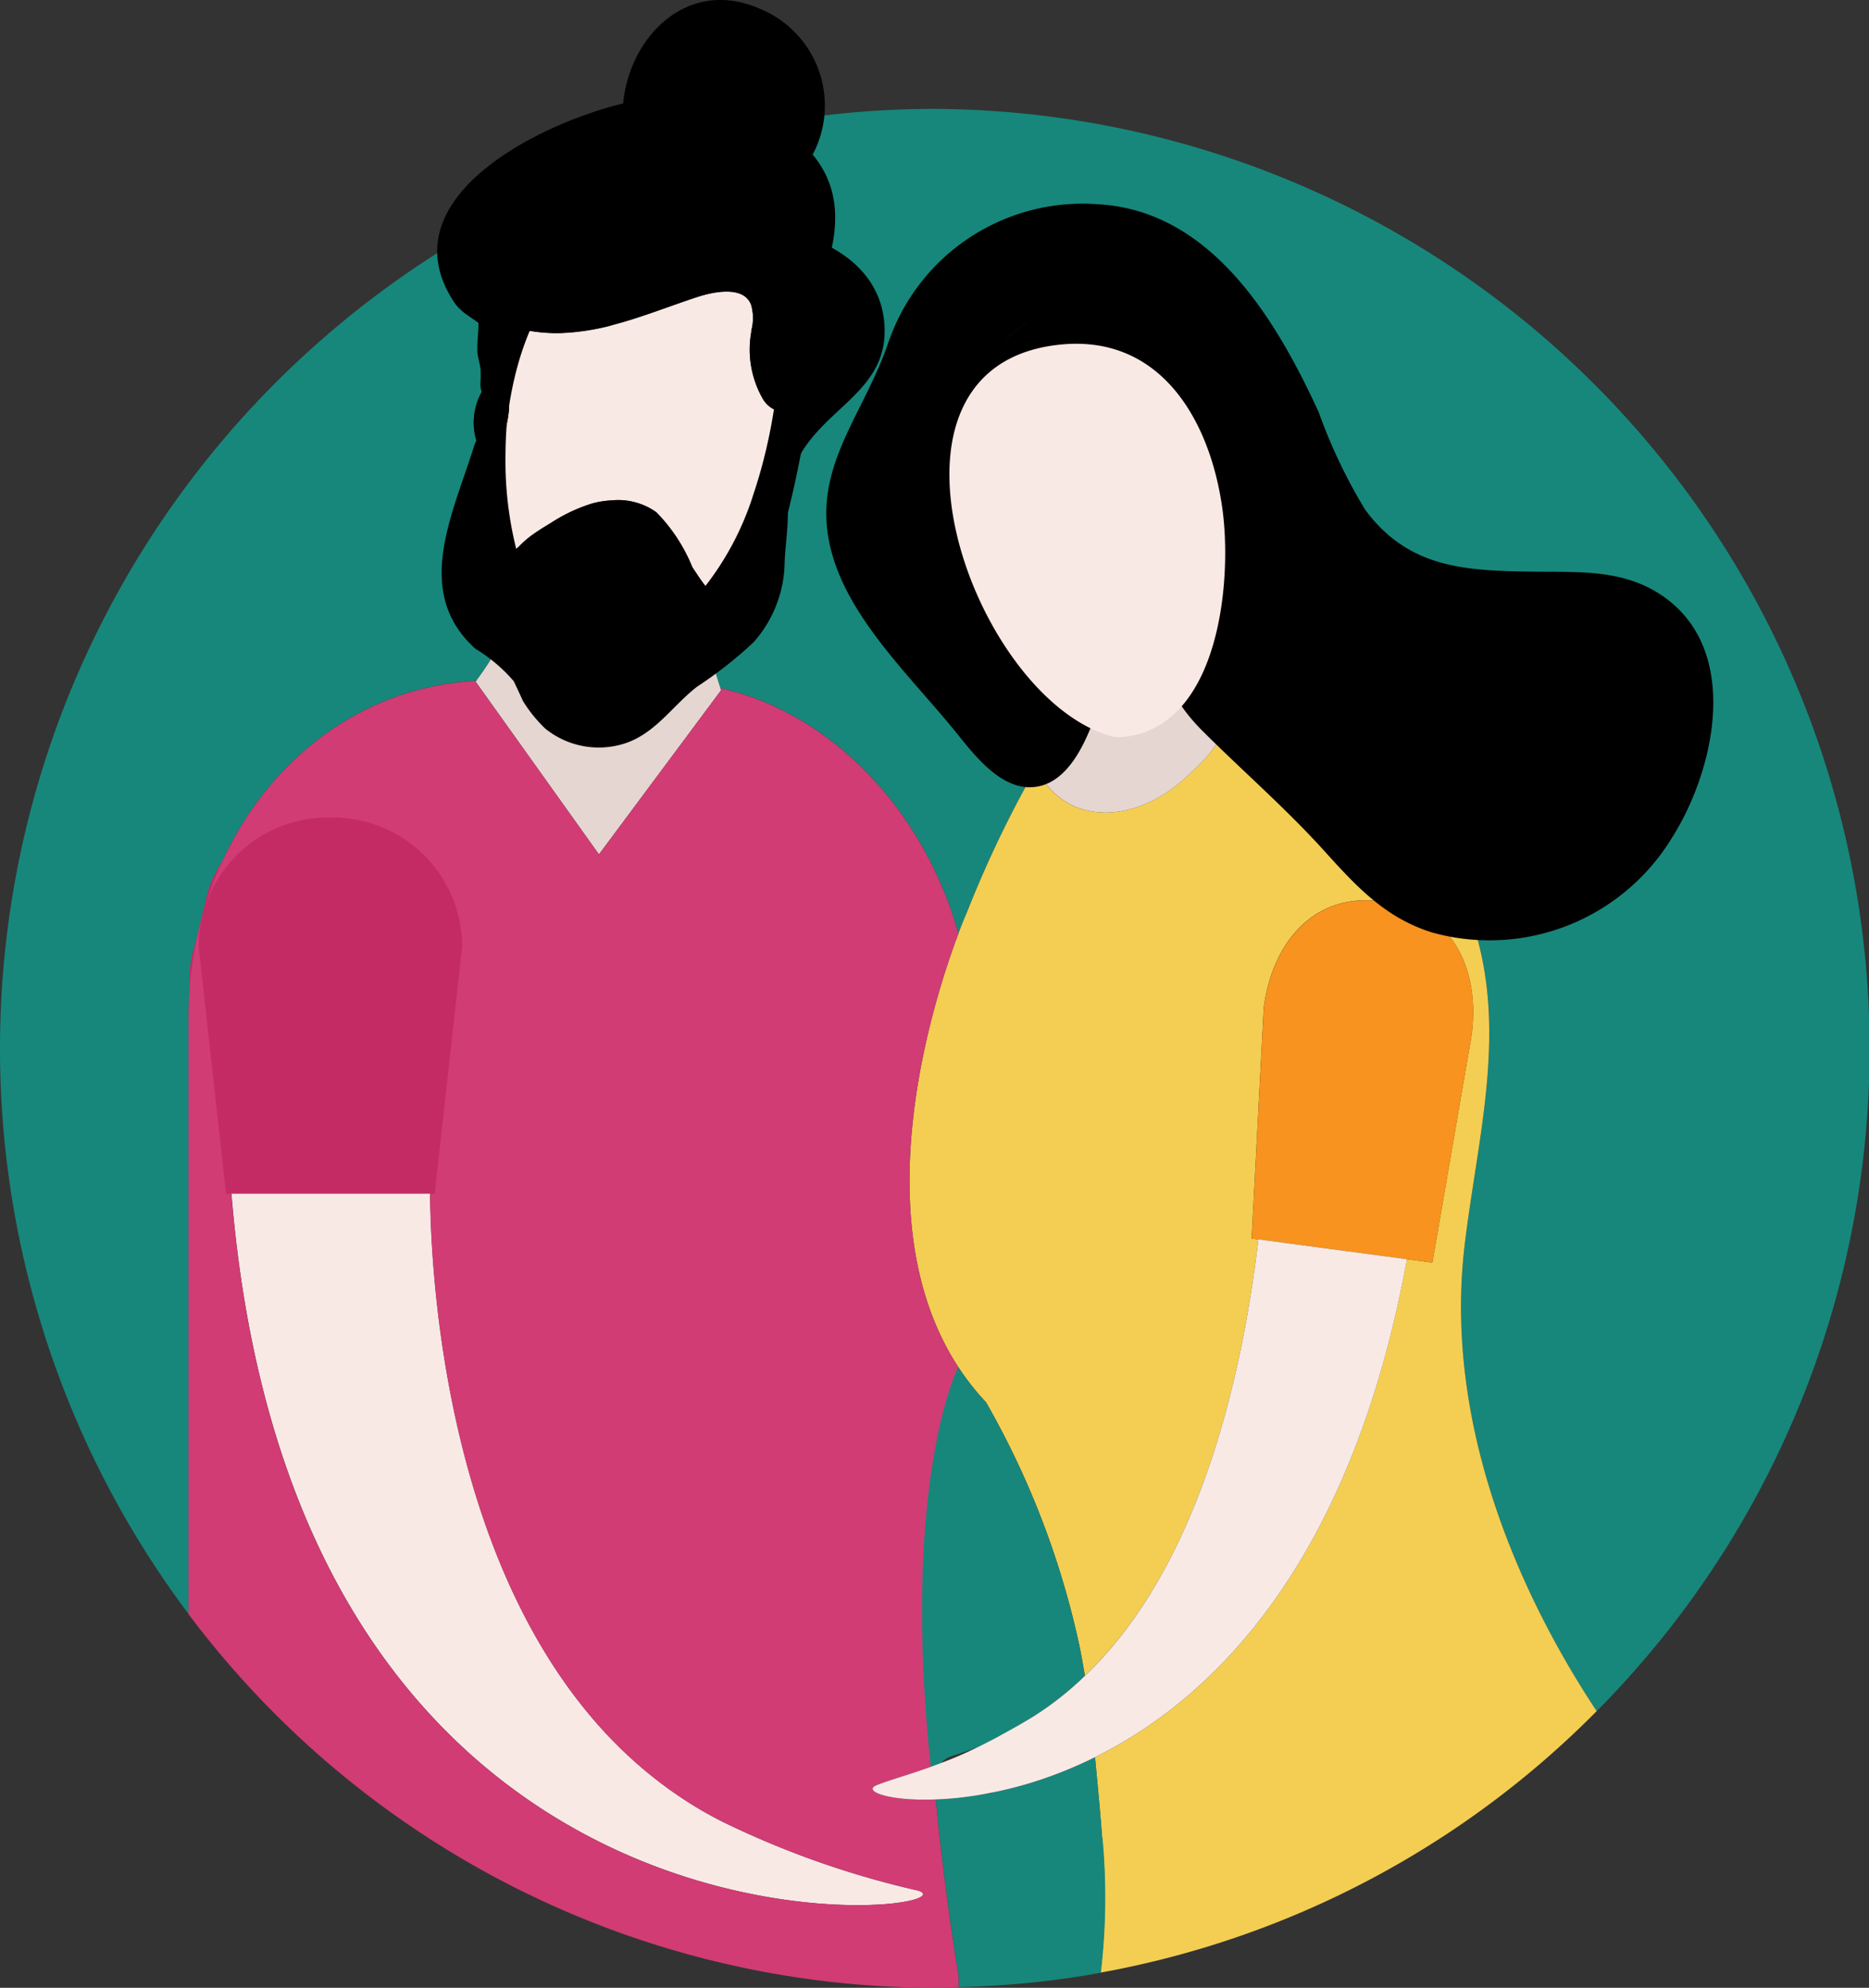
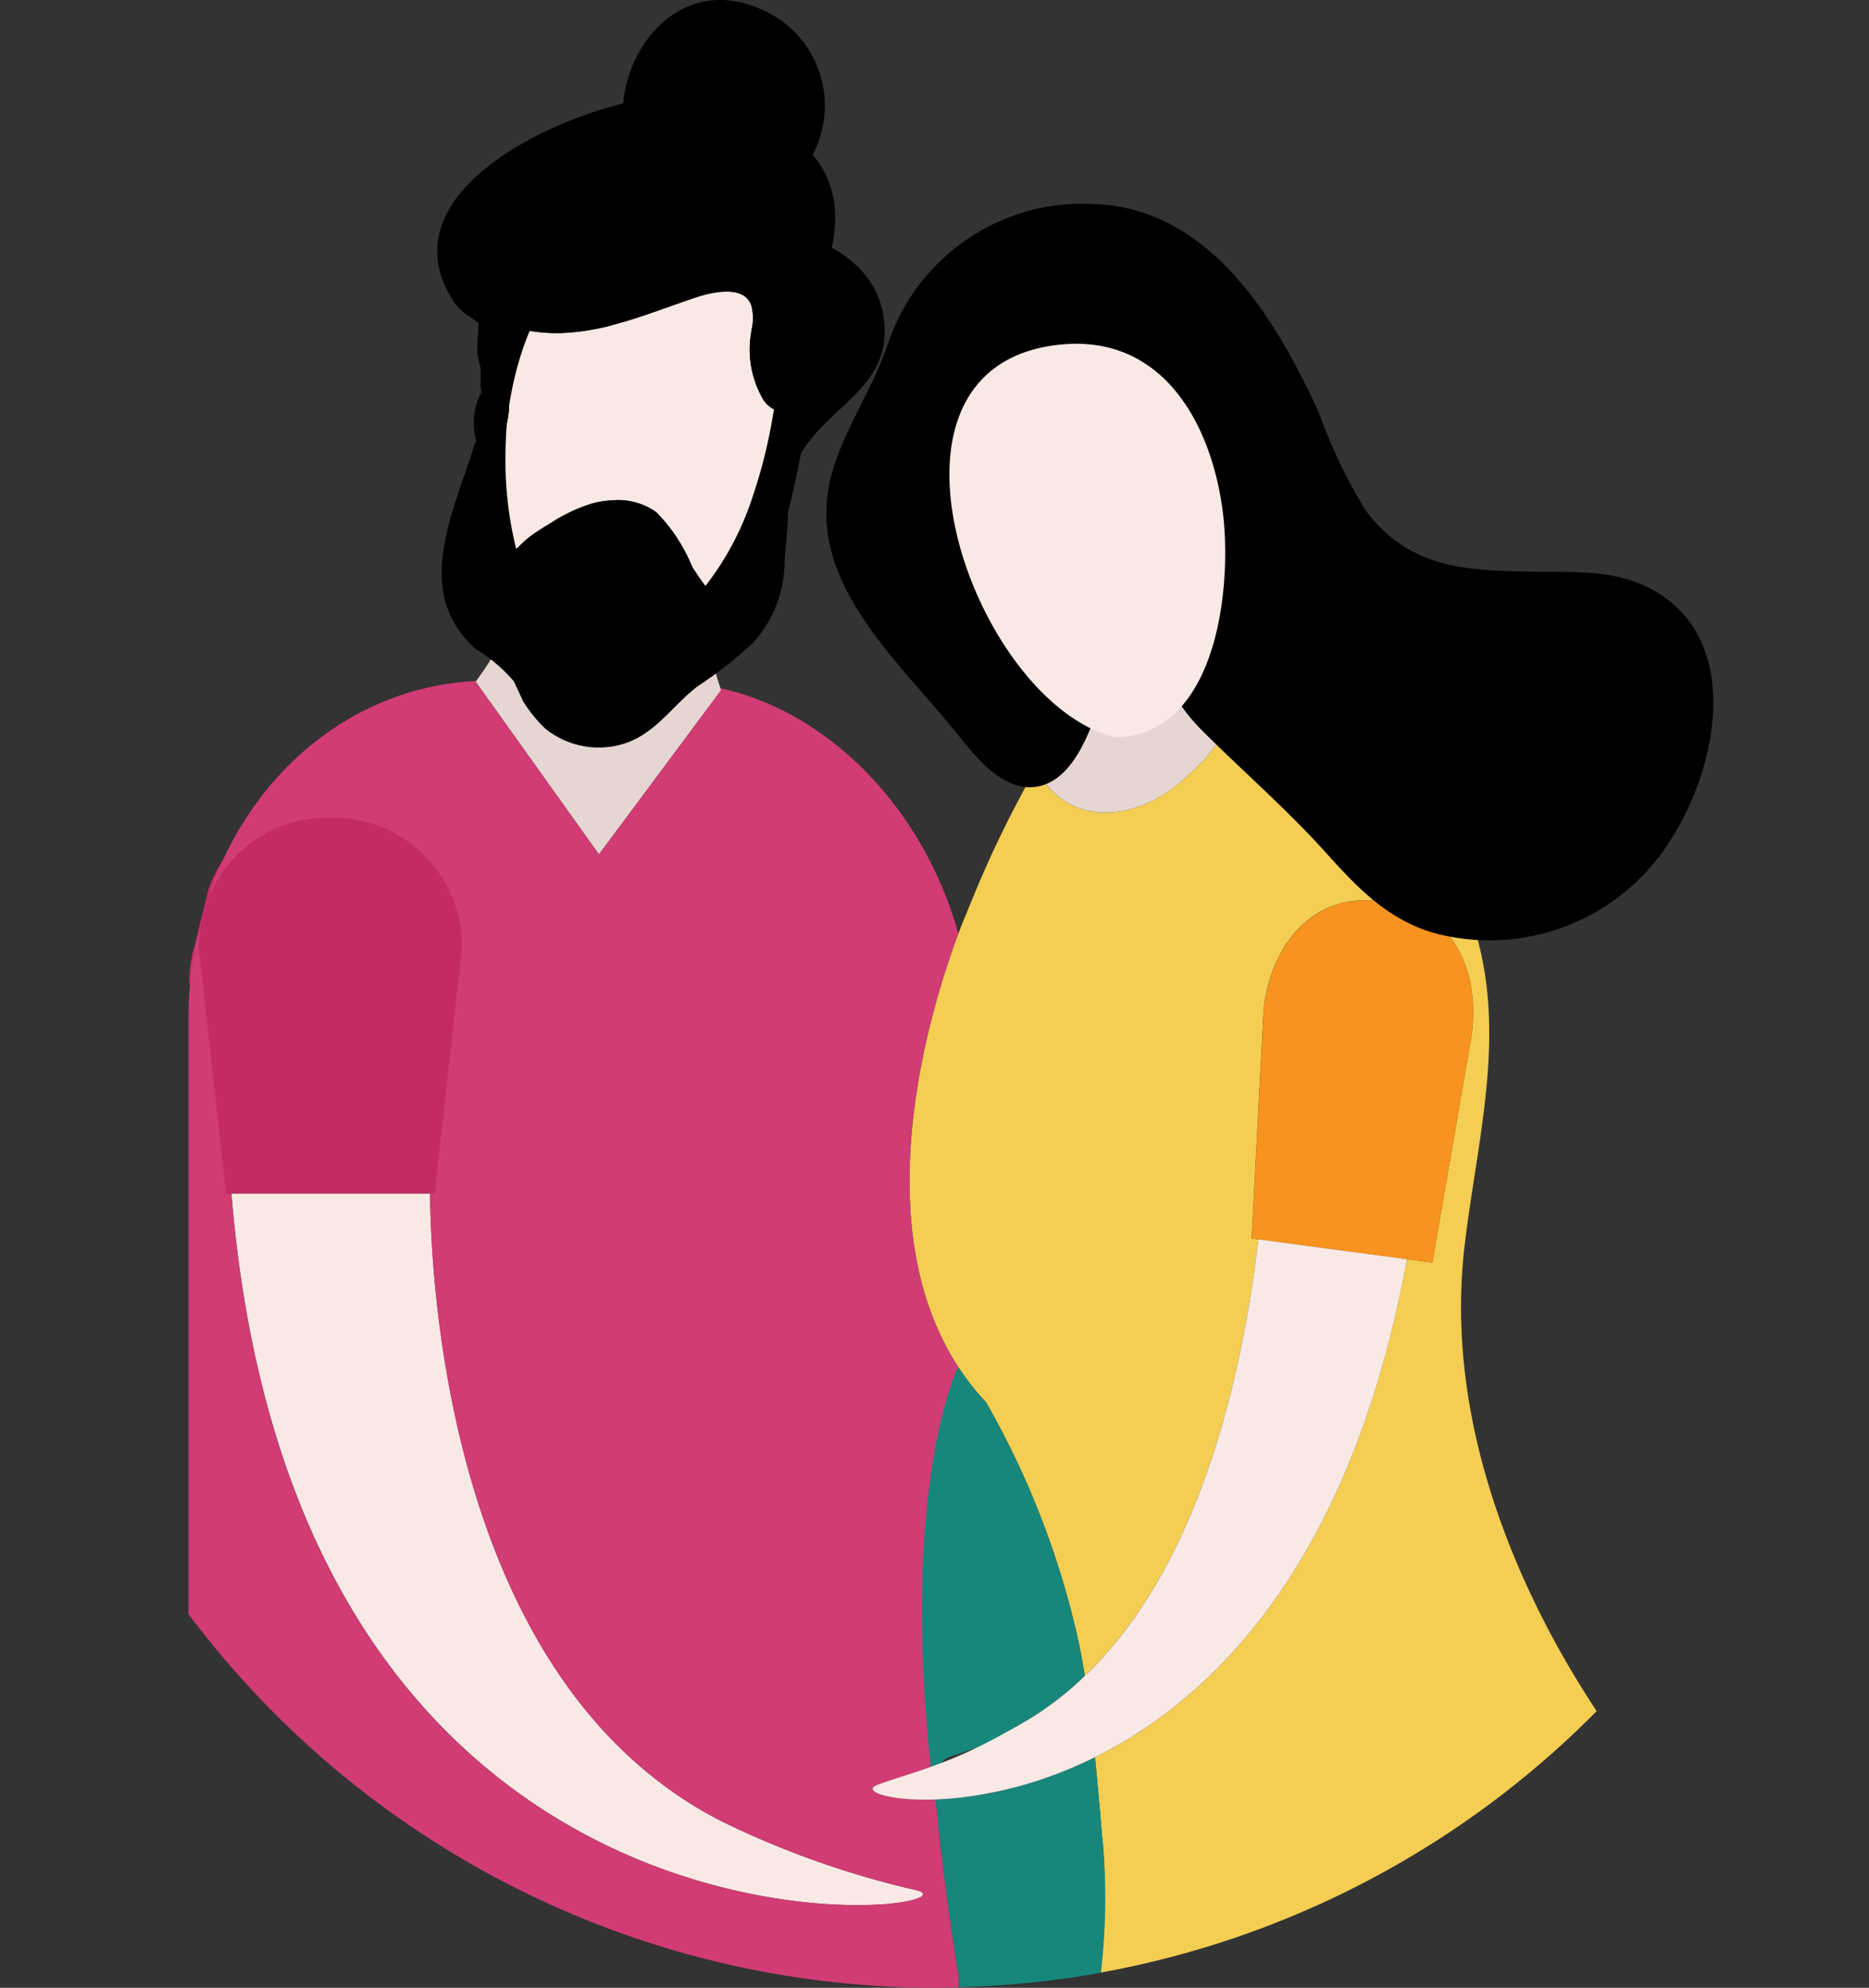
<svg xmlns="http://www.w3.org/2000/svg" viewBox="0 0 78.881 83.889">
  <rect x="0" y="0" width="78.881" height="83.889" fill="#333333" stroke="none" />
  <defs>
    <style>
      .cls-1 {
        fill: #17877b;
      }

      .cls-2 {
        fill: #f4ce52;
      }

      .cls-3 {
        fill: #e6d6d1;
      }

      .cls-4 {
        fill: #fbd6cc;
      }

      .cls-5 {
        fill: #f7931e;
      }

      .cls-6 {
        fill: #f9e9e5;
      }

      .cls-7 {
        fill: #c42b65;
      }

      .cls-8 {
        fill: #d13c74;
      }
    </style>
  </defs>
  <g id="Artboard_51" data-name="Artboard 51" transform="translate(0)">
    <path id="Path_24582" data-name="Path 24582" class="cls-1" d="M64.692,39.15c.152.022.3.05.457.078-.136-.12-.269-.243-.4-.364A1.223,1.223,0,0,1,64.692,39.15Z" transform="translate(-12.785 -8.799)" />
-     <path id="Path_24583" data-name="Path 24583" class="cls-1" d="M17.092,45.6c.009-.03.019-.059.028-.089,1.624-5.375,6-9.278,11.445-9.556a12.22,12.22,0,0,0,1.289-2.134,3.27,3.27,0,0,1-1.131-.971c-.563-.895-.218-2.053.023-3.084.259-1.107.741-2.224,1.058-3.343,0-.781.053-1.3.055-1.314a6.772,6.772,0,0,0-.183,1.175l-.923-.018a2.673,2.673,0,0,1,.159-2.689c.193-.288.271-.568.548-.549l.446.033-.005.5a.805.805,0,0,1-.062.134,1.465,1.465,0,0,1,.121.632c.04-.258.095-.565.169-.907,0-.265.008-.528.027-.79A1.777,1.777,0,0,1,30,21.879a9.307,9.307,0,0,0,.047-1.028l-.451-.558a1.783,1.783,0,0,1,.047-.452c-.242-.209-.56-.348-.805-.562a1.991,1.991,0,0,1-.348-2.268c.011-.026.03-.048.042-.073a39.756,39.756,0,0,0-12.1,58.406V50.175a16.107,16.107,0,0,1,.663-4.571Z" transform="translate(-8.469 -7.223)" />
-     <path id="Path_24584" data-name="Path 24584" class="cls-1" d="M50.391,11.421a39.507,39.507,0,0,0-5.857.438,1.636,1.636,0,0,1-.126.423,2.8,2.8,0,0,1-.445.653,6.434,6.434,0,0,1-.571.586c.093.065.19.122.28.192A3.208,3.208,0,0,1,44.8,15.164a4.37,4.37,0,0,1-.413,2.9,3.174,3.174,0,0,1,2.185,1.469,2.485,2.485,0,0,1-.041,2.585A10.083,10.083,0,0,1,44.643,23.7a4.63,4.63,0,0,0-1.2,1.764c-.2,1.081-.436,2.157-.73,3.216a19.876,19.876,0,0,1,.351-2.031c-.092.333-.2.679-.316,1.03l0,0c-.323,1.374.2,2.883-.307,4.2A4.581,4.581,0,0,1,40.8,33.808a19.225,19.225,0,0,0,.514,1.935l.04.12c4.637,1.022,8.579,5.114,10.045,10.362.206-.545.342-.856.342-.856l0,.007a47.05,47.05,0,0,1,3.525-7.136,18.41,18.41,0,0,0,1.282-2.68c-.123-.118-.246-.235-.36-.362a5.676,5.676,0,0,1-1.3,3.215.7.7,0,0,1-.342.243.763.763,0,0,1-.525-.134c-1.5-.832-1.952-2.475-3.146-3.714a14.625,14.625,0,0,1-3.312-4.465,5.024,5.024,0,0,1,.655-5.26A6.986,6.986,0,0,0,49.347,23.9a6.436,6.436,0,0,0,.435-2.219,6.007,6.007,0,0,1,3.746-4.144,7.282,7.282,0,0,1,6.037-.168,9.159,9.159,0,0,1,3.07,2.765,20.281,20.281,0,0,1,2.717,4.628,26.687,26.687,0,0,0,2.033,4.285l.01.015A7.218,7.218,0,0,0,72.451,32.4a42.047,42.047,0,0,0,4.762-.13c1.59.018,3.34.523,4.151,1.9a4.729,4.729,0,0,1,.492,2.709,9.172,9.172,0,0,1-4,7.133,7.483,7.483,0,0,1-5.014,1.064c.073.185.151.365.217.556,1.569,4.567.267,9.089-.288,13.724-.987,8.244,2.956,15.739,5.57,19.683A39.671,39.671,0,0,0,50.391,11.421Z" transform="translate(-10.951 -6.826)" />
    <path id="Path_24585" data-name="Path 24585" class="cls-1" d="M43.815,25.086l-.007-.005a22.372,22.372,0,0,1-.5,2.381,7.946,7.946,0,0,1,.333-1.016c.084-.448.175-.895.244-1.345A.526.526,0,0,1,43.815,25.086Z" transform="translate(-11.144 -7.808)" />
    <path id="Path_24586" data-name="Path 24586" class="cls-1" d="M62.765,35.736c-.072.089-.142.18-.221.263a2.456,2.456,0,0,0,1.489,2.134,3.95,3.95,0,0,1-1.194-1.764,2.579,2.579,0,0,1-.074-.633Z" transform="translate(-12.62 -8.574)" />
    <path id="Path_24587" data-name="Path 24587" class="cls-2" d="M73.479,61.352c.555-4.635,1.857-9.157.288-13.724-.066-.191-.144-.372-.217-.556a6.436,6.436,0,0,1-2.943-1.183,23.416,23.416,0,0,1-3.17-3.47,39.257,39.257,0,0,0-3.413-3.168c-.152-.028-.3-.056-.457-.078a5.944,5.944,0,0,1-1.607,2.219c-2.31,2.322-5.389,2.322-6.562-.161.215-.355.4-.681.579-.994a47.051,47.051,0,0,0-3.525,7.136l0-.007s-.136.311-.342.856c-1.07,2.834-4.055,12.115.008,18.31A10.679,10.679,0,0,0,53.277,68a36.126,36.126,0,0,1,1.853,3.719,35.825,35.825,0,0,1,2.079,6.518c.093.434.164.871.239,1.308C62.248,74.965,64.08,67,64.77,61.126l-.284-.038.51-9.74c.369-2.8,2.16-4.862,4.94-4.491l.233.031c2.781.371,3.972,2.836,3.6,5.631l-1.655,9.587-1.078-.144C68.732,74.621,62.99,80.447,57.875,82.982c.105,1.12.219,2.251.3,3.389a27.311,27.311,0,0,1-.067,5.7A39.275,39.275,0,0,0,79.049,81.035C76.435,77.09,72.492,69.6,73.479,61.352Z" transform="translate(-11.661 -8.822)" />
    <path id="Path_24588" data-name="Path 24588" class="cls-3" d="M39.88,35.591A16.344,16.344,0,0,0,37.895,37.1l-.016.017a7.3,7.3,0,0,1-1.4,1.321,2.233,2.233,0,0,1-2.792-.572,4.563,4.563,0,0,1-.5-.933c-.054-.121-.111-.24-.169-.358a2.893,2.893,0,0,0-.341-.557,4.4,4.4,0,0,0-1.155-.886,12.221,12.221,0,0,1-1.289,2.134l.045,0-.053.013-.022.006.009.013,2.018,2.826,3.187,4.463,3.372-4.532,1.781-2.394-.027-.081,0-.008-.04-.12a19.228,19.228,0,0,1-.514-1.935l-.025.019Z" transform="translate(-10.138 -8.531)" />
    <path id="Path_24589" data-name="Path 24589" class="cls-4" d="M54.692,23.837a3.583,3.583,0,0,0-1.07,2.46c.03-.109.055-.219.091-.327a3.178,3.178,0,0,1,1.634-1.919,2.974,2.974,0,0,0-.473-.176C54.815,23.859,54.753,23.85,54.692,23.837Z" transform="translate(-11.935 -7.719)" />
    <path id="Path_24590" data-name="Path 24590" class="cls-3" d="M62.406,40.647a5.944,5.944,0,0,0,1.607-2.219,1.223,1.223,0,0,0,.053-.286c-.139-.126-.282-.248-.418-.377-.044-.041-.086-.086-.13-.129A2.456,2.456,0,0,1,62.029,35.5c.08-.084.15-.174.221-.263,1.35-1.684,1.3-4.337.96-6.407-.068.007-.136.012-.2.016a5.162,5.162,0,0,1-.829-.019,12.015,12.015,0,0,1-.034,5.345,7.077,7.077,0,0,1-.909,2.2c-.413.63-.988,1.527-1.857,1.435a2.122,2.122,0,0,1-.934-.386,5.445,5.445,0,0,1-.739-.609,18.411,18.411,0,0,1-1.282,2.68c-.176.313-.364.638-.579.994C57.017,42.969,60.1,42.969,62.406,40.647Z" transform="translate(-12.106 -8.078)" />
    <path id="Path_24591" data-name="Path 24591" class="cls-5" d="M73.317,62.7l1.655-9.587c.369-2.8-.822-5.26-3.6-5.631l-.233-.031c-2.781-.371-4.571,1.7-4.94,4.491l-.51,9.74.284.038,6.269.837Z" transform="translate(-12.862 -9.414)" />
    <g id="Group_46153" data-name="Group 46153" transform="translate(34.884 8.595)">
      <path id="Path_24592" data-name="Path 24592" d="M54.047,31.881a8.351,8.351,0,0,1-1.079-5.136,6.86,6.86,0,0,1,.195-.925,3.583,3.583,0,0,1,1.071-2.46,2.57,2.57,0,0,0-.263-.055l-.41-.229c-.173.1-.4-.083-.418-.283a.834.834,0,0,1,.215-.546,5.813,5.813,0,0,1,10.321,2,6.331,6.331,0,0,0,.4,1.336,2.053,2.053,0,0,0,.769.819c.139.083.312.192.29.353a.364.364,0,0,1-.137.2A4.246,4.246,0,0,1,62.58,28c.336,2.07.39,4.723-.96,6.407a2.579,2.579,0,0,0,.074.633A3.95,3.95,0,0,0,62.888,36.8c.044.042.086.087.13.129.136.129.279.251.418.377s.268.244.4.364a39.255,39.255,0,0,1,3.413,3.168,23.416,23.416,0,0,0,3.17,3.47,6.436,6.436,0,0,0,2.943,1.183,7.483,7.483,0,0,0,5.014-1.064,9.172,9.172,0,0,0,4-7.133,4.729,4.729,0,0,0-.492-2.709c-.811-1.375-2.561-1.88-4.151-1.9a42.044,42.044,0,0,1-4.762.13,7.218,7.218,0,0,1-5.057-3.344l-.01-.015a26.686,26.686,0,0,1-2.033-4.285,20.281,20.281,0,0,0-2.717-4.628,9.159,9.159,0,0,0-3.07-2.765,7.282,7.282,0,0,0-6.037.168,6.007,6.007,0,0,0-3.746,4.144,6.436,6.436,0,0,1-.435,2.219A6.986,6.986,0,0,1,48.749,25.5a5.024,5.024,0,0,0-.655,5.26,14.625,14.625,0,0,0,3.312,4.465c1.194,1.239,1.643,2.882,3.146,3.714a.763.763,0,0,0,.525.134.7.7,0,0,0,.342-.243,5.676,5.676,0,0,0,1.3-3.215,11.894,11.894,0,0,1-.934-1.2C55.2,33.568,54.556,32.78,54.047,31.881Z" transform="translate(-46.36 -15.837)" />
      <path id="Path_24593" data-name="Path 24593" d="M55.136,31.072a7.143,7.143,0,0,1,.186-7.115,1.4,1.4,0,0,0-.828-2.045,2.629,2.629,0,0,1-.673-.284c-1.521-2.781,6.132,1.543,5.7,1.291,2.65,1.559,2.785,2.6,4.52,4.716l-.217-1.687-1.724.6a1.4,1.4,0,0,0-1.017,1.342c.534,4.365-2.41,6.654,1.052,10.106,1.726,1.721,3.52,3.269,5.158,5.085,1.341,1.487,2.582,2.818,4.55,3.416a9.012,9.012,0,0,0,10.061-3.956c1.809-2.816,2.947-7.786-.2-10.137-1.707-1.277-3.675-1.114-5.673-1.144-2.792-.043-5.19-.124-7.032-2.595a22.378,22.378,0,0,1-1.973-4.134c-1.8-3.914-4.531-8.494-9.288-8.773a8.666,8.666,0,0,0-8.883,5.858c-1.157,3.377-3.645,5.659-2.142,9.573.965,2.514,3.289,4.743,4.947,6.781.785.965,1.988,2.62,3.485,2.363,1.249-.215,1.943-1.662,2.35-2.722,1.148-3-.686-3.96-2.369-6.539-.974-1.492-3.373-.1-2.392,1.405.5.763,2.472,2.723,2.319,3.834-.311,2.259-2.315-1.583-2.784-2.179-2.476-3.147-4.047-4.305-2.058-8.321.318-.642.858-1.7,1.192-2.312,2.082-3.8,4.576-7.677,9.762-3.147a14.438,14.438,0,0,1,2.832,4.185c1.36,2.671,2.084,5.7,4.495,7.676,2.673,2.2,4.521,1.2,7.538,1.829q2.43-.771,3.148,2.055,2.736,1.88.716,4.447c-2.035,3.653-6.373,4.625-9.488,1.9-1.254-1.1-2.185-2.627-3.377-3.806-.88-.871-2.516-1.713-3.149-2.8-1.132-1.946.25-5.638-.032-7.949l-1.017,1.342a5.216,5.216,0,0,0,3.379-1.879A1.428,1.428,0,0,0,66,25.666c-1.785-2.173-1.864-4.719-4.464-6.261a7.078,7.078,0,0,0-7.551.216c-2.658,1.759-2.869,4.428-.23,4.975l-.828-2.045c-2.115,3.065-1.716,6.695-.186,9.926C53.51,34.095,55.9,32.684,55.136,31.072Z" transform="translate(-46.254 -15.731)" />
    </g>
    <g id="Group_46154" data-name="Group 46154" transform="translate(18.452)">
      <path id="Path_24594" data-name="Path 24594" d="M30.483,18.646c.245.214.563.353.805.562a3.5,3.5,0,0,1,.323-.854A6.951,6.951,0,0,1,33,16.481a5.086,5.086,0,0,1,.881-.688,7.305,7.305,0,0,1,2.626-.849,10.753,10.753,0,0,1,1.521-.138,6.648,6.648,0,0,1,1.367.11,4.336,4.336,0,0,1,2.5,1.376,4.425,4.425,0,0,1,.734,1.287,12.073,12.073,0,0,1,.471,1.731,20.443,20.443,0,0,1,.4,2.207c.054.5.07,1.012.086,1.519.013.409-.247.975-.727.849-.069.451-.159.9-.244,1.345a4.63,4.63,0,0,1,1.2-1.764A10.083,10.083,0,0,0,45.7,21.88a2.485,2.485,0,0,0,.041-2.584,3.174,3.174,0,0,0-2.185-1.469,4.37,4.37,0,0,0,.413-2.9,3.208,3.208,0,0,0-1.132-1.452c-.09-.07-.187-.128-.28-.192a6.434,6.434,0,0,0,.571-.586,2.8,2.8,0,0,0,.445-.653,1.636,1.636,0,0,0,.117-.421,2.546,2.546,0,0,0-.515-1.811,3.463,3.463,0,0,0-.649-.675A1.606,1.606,0,0,0,41.8,8.3a2.114,2.114,0,0,0-.851-.15A4.984,4.984,0,0,0,40,8.183a2.957,2.957,0,0,0-2.359,2.968,2.852,2.852,0,0,0,.207.931c-.226.016-.451.038-.673.072a9.642,9.642,0,0,0-2.523.7,4.886,4.886,0,0,0-.613.472c-.176.123-.357.24-.543.346-.286.164-.585.3-.884.437a5.455,5.455,0,0,0-1.925,1.458,3.638,3.638,0,0,0-.547.81,1.991,1.991,0,0,0,.348,2.268Z" transform="translate(-28.568 -6.59)" />
      <path id="Path_24595" data-name="Path 24595" d="M29.671,19.728l.805.562a1.4,1.4,0,0,0,2.034-.832,5.464,5.464,0,0,1,5.405-3.381c2.493.186,3.427,1.825,3.848,4.031a13.585,13.585,0,0,1,.452,2.179c-.031.138-.248.147-.312.382-.176.649-.59,1.278-.74,2.069-.278,1.46,1.759,2.558,2.531,1.073,1.153-2.216,3.916-2.894,3.624-5.783-.2-1.972-1.766-3.1-3.507-3.664l.967,1.712c.882-2.49.636-4.556-1.636-6.115l.28,2.186A4.417,4.417,0,0,0,42.06,6.834c-3.644-1.585-6.371,2.317-5.664,5.5l1.335-1.762c-3.55.379-11.737,3.864-8.557,8.658.984,1.484,3.384.091,2.392-1.405-1.415-2.133,5.161-4.362,6.165-4.469A1.408,1.408,0,0,0,38.82,12.8a1.423,1.423,0,0,0,.246-1.2c-.693-3.12,4.937-2.017,2.4.587a1.417,1.417,0,0,0,.28,2.186,2.42,2.42,0,0,1,.363,2.97,1.414,1.414,0,0,0,.967,1.712c2.544.82-1.328,4.5-1.772,5.357l2.531,1.073c.206-1.086-.167-.5-.01-.667.195-.2.523-.275.662-.57a5.167,5.167,0,0,0,.282-2.846c-.25-2.439-.752-5.423-2.865-6.963-4.261-3.1-10.373-.179-12.064,4.285l2.034-.832-.805-.562C29.6,16.3,28.215,18.713,29.671,19.728Z" transform="translate(-28.455 -6.47)" />
    </g>
    <g id="Group_46155" data-name="Group 46155" transform="translate(30.391 17.294)">
      <path id="Path_24596" data-name="Path 24596" d="M43.228,27.739a19.875,19.875,0,0,0-.351,2.031c.294-1.06.526-2.135.73-3.216a7.946,7.946,0,0,0-.333,1.016Z" transform="translate(-41.501 -25.208)" />
      <path id="Path_24597" data-name="Path 24597" d="M41.778,27.264c-.154.671-.259,1.349-.351,2.031a1.442,1.442,0,0,0,.967,1.712,1.4,1.4,0,0,0,1.7-.972c.289-1.062.524-2.135.73-3.216a1.386,1.386,0,0,0-2.671-.74,11.537,11.537,0,0,0-.379,1.186,1.386,1.386,0,0,0,2.671.74,11.539,11.539,0,0,1,.379-1.186l-2.671-.74c-.206,1.081-.44,2.155-.73,3.216l2.671.74c.092-.682.2-1.36.351-2.031C44.85,26.261,42.18,25.517,41.778,27.264Z" transform="translate(-41.387 -25.104)" />
    </g>
    <g id="Group_46156" data-name="Group 46156" transform="translate(18.634 17.846)">
      <path id="Path_24598" data-name="Path 24598" d="M40.3,33.166a6.74,6.74,0,0,0-.586.383c-.514.369-1,.789-1.513,1.148a4.262,4.262,0,0,1-1.535.734,3.244,3.244,0,0,1-1.343-.011,6.1,6.1,0,0,1-2.677-1.443,7.582,7.582,0,0,0-.685-.494c-.584-.394-1.231-.845-1.284-1.366-.039-.381.858-.728,1.234-1a15.361,15.361,0,0,1-.452-3.955c-.317,1.119-.8,2.236-1.058,3.343-.241,1.031-.586,2.189-.023,3.084a3.27,3.27,0,0,0,1.131.971,4.4,4.4,0,0,1,1.155.886,2.893,2.893,0,0,1,.341.557c.058.118.115.237.169.358a4.563,4.563,0,0,0,.5.933,2.233,2.233,0,0,0,2.792.572,7.3,7.3,0,0,0,1.4-1.321l.016-.017a16.344,16.344,0,0,1,1.985-1.509l.082-.058.025-.019a4.581,4.581,0,0,0,1.649-1.924c.508-1.316-.016-2.825.307-4.2l0,0A12.281,12.281,0,0,1,39.9,32.69C40.028,32.853,40.159,33.016,40.3,33.166Z" transform="translate(-28.761 -25.803)" />
      <path id="Path_24599" data-name="Path 24599" d="M39.5,31.859c-1.066.7-2.26,2.112-3.61,2.14a6.84,6.84,0,0,1-4.119-2.689v1.405c.065-.147.549-.388.737-.5a1.436,1.436,0,0,0,.636-1.572,16.087,16.087,0,0,1-.4-3.585,1.39,1.39,0,0,0-2.72-.37c-.91,2.9-2.583,6.159.058,8.544A6.629,6.629,0,0,1,31.7,36.6q.2.418.392.84a5.859,5.859,0,0,0,.937,1.159,3.588,3.588,0,0,0,3.406.612c1.267-.438,1.974-1.58,3-2.377a17.759,17.759,0,0,0,2.377-1.867,5.17,5.17,0,0,0,1.322-3.423c.049-1.123.422-2.889-.336-3.82-.716-.88-2-.271-2.315.614a13,13,0,0,1-1.89,3.545,1.413,1.413,0,0,0,.217,1.687l.4.476c1.16,1.364,3.111-.613,1.958-1.969l-.4-.476.217,1.687a15.373,15.373,0,0,0,2.17-4.21l-2.315.614,0,0-.356-1.354c-.3,2.09.249,4.026-1.6,5.508.4-.321-1.142.792-1.346.955-.334.265-.634.653-.982.886-2.1,1.4-2.531-.9-3.838-2.041-1.193-1.04-1.469-1.294-1.091-2.882.27-1.136.709-2.23,1.058-3.343l-2.72-.37a19.5,19.5,0,0,0,.5,4.325l.636-1.572c-.917.563-2,1.139-1.895,2.39.119,1.452,1.928,2.4,2.955,3.139a6.092,6.092,0,0,0,4.394,1.382c1.718-.236,2.941-1.544,4.333-2.455C42.381,33.289,40.995,30.877,39.5,31.859Z" transform="translate(-28.652 -25.698)" />
    </g>
    <g id="Group_46157" data-name="Group 46157" transform="translate(20.144 12.219)">
      <path id="Path_24600" data-name="Path 24600" d="M32.614,21.485c-.108-.018-.216-.038-.324-.063s-.19-.028-.283-.055l-.172-.213a9.307,9.307,0,0,1-.047,1.028,1.777,1.777,0,0,0,.156.753c-.019.262-.027.525-.027.79.037-.173.08-.353.128-.54a12.374,12.374,0,0,1,.569-1.7Z" transform="translate(-30.404 -19.745)" />
      <path id="Path_24601" data-name="Path 24601" d="M32.867,20.033q-.3-.054-.607-.118l.611.358L32.7,20.06c-.775-.96-2.383-.147-2.364.984.007.406-.064.813-.043,1.217.014.268.109.49.135.746a5.92,5.92,0,0,1-.009.608,1.39,1.39,0,0,0,2.72.37,13.8,13.8,0,0,1,.7-2.241,1.4,1.4,0,0,0-.967-1.712,1.419,1.419,0,0,0-1.7.972,13.8,13.8,0,0,0-.7,2.241l2.72.37c0-.261.038-.531.027-.79s-.148-.492-.17-.746c-.028-.308.066-.705.061-1.035l-2.364.984a2.05,2.05,0,0,0,1.39.689,1.423,1.423,0,0,0,1.7-.972A1.4,1.4,0,0,0,32.867,20.033Z" transform="translate(-30.288 -19.636)" />
    </g>
    <path id="Path_24602" data-name="Path 24602" class="cls-6" d="M42.907,24.7a1.123,1.123,0,0,1-.5-.5,4.156,4.156,0,0,1-.462-2.727c.005-.036,0-.073.01-.109a2.032,2.032,0,0,0-.011-1.075c-.324-.845-1.66-.53-2.3-.319-1.008.333-2,.72-3.017,1.024-.138.041-.277.079-.416.117-.106.029-.211.063-.318.089a9.849,9.849,0,0,1-1.8.274,6.688,6.688,0,0,1-1.495-.087,12.374,12.374,0,0,0-.569,1.7c-.048.187-.09.367-.128.54-.074.342-.129.65-.169.907a4.18,4.18,0,0,1-.1.781c0,.015-.05.532-.055,1.314a15.361,15.361,0,0,0,.452,3.955.808.808,0,0,0,.109-.09,4.006,4.006,0,0,1,.611-.526c.25-.179.515-.338.779-.5a6.885,6.885,0,0,1,1.714-.8,3.838,3.838,0,0,1,.833-.129,2.772,2.772,0,0,1,1.862.5,7.1,7.1,0,0,1,1.513,2.3c.061.107.136.2.2.308.114.175.232.346.362.509a12.281,12.281,0,0,0,2.03-3.877c.118-.352.224-.7.316-1.03.016-.057.031-.114.046-.17A22.37,22.37,0,0,0,42.907,24.7Z" transform="translate(-10.243 -7.423)" />
    <path id="Path_24603" data-name="Path 24603" d="M32.257,21c.107.025.215.044.324.063a6.687,6.687,0,0,0,1.495.087,9.849,9.849,0,0,0,1.8-.274c.107-.026.212-.061.318-.089.139-.038.278-.076.416-.117,1.016-.3,2.008-.691,3.017-1.024.639-.211,1.974-.526,2.3.319a2.032,2.032,0,0,1,.011,1.075c-.006.036,0,.073-.01.109a4.156,4.156,0,0,0,.462,2.727,1.123,1.123,0,0,0,.5.5l.007.005a.526.526,0,0,0,.069.015c.48.126.74-.44.727-.849-.016-.507-.032-1.014-.086-1.518a20.445,20.445,0,0,0-.4-2.207,12.072,12.072,0,0,0-.471-1.731A4.425,4.425,0,0,0,42,16.808a4.336,4.336,0,0,0-2.5-1.376,6.648,6.648,0,0,0-1.367-.11,10.754,10.754,0,0,0-1.521.138,7.305,7.305,0,0,0-2.626.849A5.086,5.086,0,0,0,33.11,17a6.951,6.951,0,0,0-1.389,1.874,3.5,3.5,0,0,0-.323.854,1.783,1.783,0,0,0-.047.452l.451.558.172.213C32.067,20.974,32.163,20.981,32.257,21Z" transform="translate(-10.226 -7.106)" />
    <path id="Path_24604" data-name="Path 24604" d="M65.589,26.963c.022-.161-.151-.27-.29-.353a2.053,2.053,0,0,1-.769-.819,6.33,6.33,0,0,1-.4-1.336,5.813,5.813,0,0,0-10.321-2A.834.834,0,0,0,53.6,23c.019.2.244.381.418.283l.41.229a2.569,2.569,0,0,1,.263.055c.06.012.122.021.181.038a2.974,2.974,0,0,1,.473.176,5.07,5.07,0,0,1,2.9-.385c1.787.23,2.915,1.95,3.425,3.542q.2.623.33,1.262a5.161,5.161,0,0,0,.829.019c.068,0,.136-.009.2-.016a4.246,4.246,0,0,0,2.415-1.035.364.364,0,0,0,.137-.2Z" transform="translate(-11.934 -7.448)" />
    <path id="Path_24605" data-name="Path 24605" d="M30.73,32.264c.053.521.7.972,1.284,1.366a7.584,7.584,0,0,1,.685.494,6.1,6.1,0,0,0,2.677,1.443,3.244,3.244,0,0,0,1.343.011,4.262,4.262,0,0,0,1.535-.734c.512-.359,1-.779,1.513-1.148a6.74,6.74,0,0,1,.586-.383c-.144-.15-.275-.313-.4-.476s-.248-.334-.362-.509c-.067-.1-.142-.2-.2-.308a7.1,7.1,0,0,0-1.513-2.3,2.772,2.772,0,0,0-1.862-.5,3.838,3.838,0,0,0-.833.129,6.885,6.885,0,0,0-1.714.8c-.264.163-.529.322-.779.5a4.005,4.005,0,0,0-.611.526.808.808,0,0,1-.109.09C31.588,31.536,30.692,31.883,30.73,32.264Z" transform="translate(-10.178 -8.105)" />
    <path id="Path_24606" data-name="Path 24606" class="cls-6" d="M30.451,85.505c8.905,6.926,19.391,5.248,17.587,4.657a37.952,37.952,0,0,1-8.28-2.916,16.859,16.859,0,0,1-2.742-1.741c-8.8-6.8-9.547-20.952-9.582-24.764H19.049C20.11,73.743,24.98,81.25,30.451,85.505Z" transform="translate(-9.281 -10.373)" />
    <path id="Path_24607" data-name="Path 24607" class="cls-7" d="M17.585,50.792,18.8,59.725h9.535l1.25-10.542a5.716,5.716,0,0,0-5.882-5.536h-.272c-2.552,0-4.27,1.006-5.053,3.292-.01.03-.533,2.214-.543,2.244a5.233,5.233,0,0,0-.254,1.609Z" transform="translate(-9.595 -9.357)" />
    <path id="Path_24608" data-name="Path 24608" class="cls-1" d="M58.351,89.766c-.084-1.138-.2-2.269-.3-3.389a18.029,18.029,0,0,1-2.36.972,16.944,16.944,0,0,1-1.938.512l-1.458,7.756,0-.013v.475h0a39.463,39.463,0,0,0,5.3-.487c.234-.038.464-.083.7-.125a27.311,27.311,0,0,0,.067-5.7Z" transform="translate(-11.833 -12.216)" />
    <path id="Path_24609" data-name="Path 24609" class="cls-1" d="M52.292,68.82l2.5,12.22-.573,3.051c.4-.216.8-.447,1.248-.725a13.529,13.529,0,0,0,2.153-1.7c-.075-.437-.147-.875-.239-1.308A35.824,35.824,0,0,0,55.3,73.843a36.125,36.125,0,0,0-1.853-3.719,10.679,10.679,0,0,1-1.159-1.472v.173Z" transform="translate(-11.833 -10.942)" />
    <path id="Path_24610" data-name="Path 24610" d="M31.5,24.169a.805.805,0,0,0,.062-.134l.005-.5-.446-.033c-.278-.019-.355.261-.548.549a2.673,2.673,0,0,0-.159,2.689l.923.018a6.771,6.771,0,0,1,.183-1.175,4.18,4.18,0,0,0,.1-.781A1.465,1.465,0,0,0,31.5,24.169Z" transform="translate(-10.132 -7.694)" />
    <path id="Path_24611" data-name="Path 24611" class="cls-8" d="M48.625,84.64c-2,.073-3.1-.359-2.5-.6.174-.071.369-.139.577-.207.491-.162,1.092-.342,1.8-.6-.962-12.029,1.051-16.571,1.086-16.649v-.173c-4.063-6.2-1.078-15.476-.008-18.31-1.466-5.248-5.409-9.339-10.045-10.362l0,.008.027.081-1.781,2.394-3.372,4.532-3.187-4.463-2.018-2.826-.009-.013.022-.006.053-.013-.045,0c-5.449.278-9.821,4.181-11.445,9.556A5.437,5.437,0,0,1,22.952,43.2H23.2a5.448,5.448,0,0,1,5.434,5.462l-1.155,10.4h-.2c.035,3.812.782,17.963,9.582,24.764a16.859,16.859,0,0,0,2.742,1.741,37.952,37.952,0,0,0,8.28,2.916c1.8.59-8.681,2.269-17.587-4.657-5.471-4.255-10.341-11.762-11.4-24.764h-.225l-1.155-10.4a5.485,5.485,0,0,1,.235-1.587,16.112,16.112,0,0,0-.663,4.573V76.818A39.431,39.431,0,0,0,48.571,92.585c.341,0,.678-.017,1.017-.026v-.475C49.147,89.349,48.838,86.878,48.625,84.64Z" transform="translate(-9.131 -8.696)" />
    <g id="Group_46158" data-name="Group 46158" transform="translate(40.07 14.508)">
      <path id="Path_24612" data-name="Path 24612" class="cls-6" d="M59.186,37.43c.869.092,1.445-.805,1.857-1.435a7.077,7.077,0,0,0,.909-2.2,12.015,12.015,0,0,0,.034-5.345q-.133-.639-.33-1.262c-.511-1.592-1.638-3.312-3.425-3.542a5.07,5.07,0,0,0-2.9.385,3.178,3.178,0,0,0-1.634,1.919c-.036.108-.061.218-.091.327a6.858,6.858,0,0,0-.195.925,8.351,8.351,0,0,0,1.079,5.136c.51.9,1.15,1.687,1.734,2.53a11.9,11.9,0,0,0,.934,1.2c.114.127.238.244.36.362a5.446,5.446,0,0,0,.739.609,2.122,2.122,0,0,0,.933.386Z" transform="translate(-51.985 -22.209)" />
      <path id="Path_24613" data-name="Path 24613" class="cls-6" d="M59.44,38.666c3.855-.623,4.367-6.631,3.949-9.621-.521-3.724-2.6-7.315-6.8-6.912-8.71.835-3.778,14.891,2.115,16.533a1.393,1.393,0,0,0,.736-2.685c-3.022-.842-7.336-9.482-3.2-10.969,5.214-1.875,6.126,10.377,2.462,10.969C56.949,36.265,57.694,38.949,59.44,38.666Z" transform="translate(-51.871 -22.102)" />
    </g>
    <path id="Path_24614" data-name="Path 24614" class="cls-1" d="M52.21,88.206c-.34.036-.661.058-.962.069.213,2.238.522,4.709.962,7.444l0,.013,2.4-7.9c-.513.1-1.945.326-2.4.375Z" transform="translate(-11.753 -12.331)" />
    <path id="Path_24615" data-name="Path 24615" class="cls-1" d="M53.451,84.785c.407-.142.838-.3,1.289-.482.158-.062,1.939-1.657,2.1-1.723L53.794,69.892l-.746-.8-.155-.453c-.047.078-2.44,4.971-1.15,17,.453-.123.37-.413.9-.582C52.9,84.978,53.174,84.881,53.451,84.785Z" transform="translate(-12.449 -10.955)" />
    <path id="Path_24616" data-name="Path 24616" class="cls-6" d="M53.917,83.672c-.121.066-.245.137-.363.2-.336.178-.657.34-.961.482-.206.1-.413.193-.605.276-.394.169-.748.3-1.086.427-.71.258-1.31.438-1.8.6-.208.069-.4.136-.577.207-.6.245.5.677,2.5.6.3-.011.622-.033.962-.069h0c.456-.049.947-.126,1.46-.23a16.944,16.944,0,0,0,1.938-.512,18.03,18.03,0,0,0,2.36-.972C62.86,82.148,68.6,76.322,70.909,63.664l-6.269-.837c-.689,5.871-2.522,13.839-7.322,18.423a13.529,13.529,0,0,1-2.153,1.7C54.72,83.225,54.312,83.456,53.917,83.672Z" transform="translate(-11.531 -10.523)" />
  </g>
</svg>